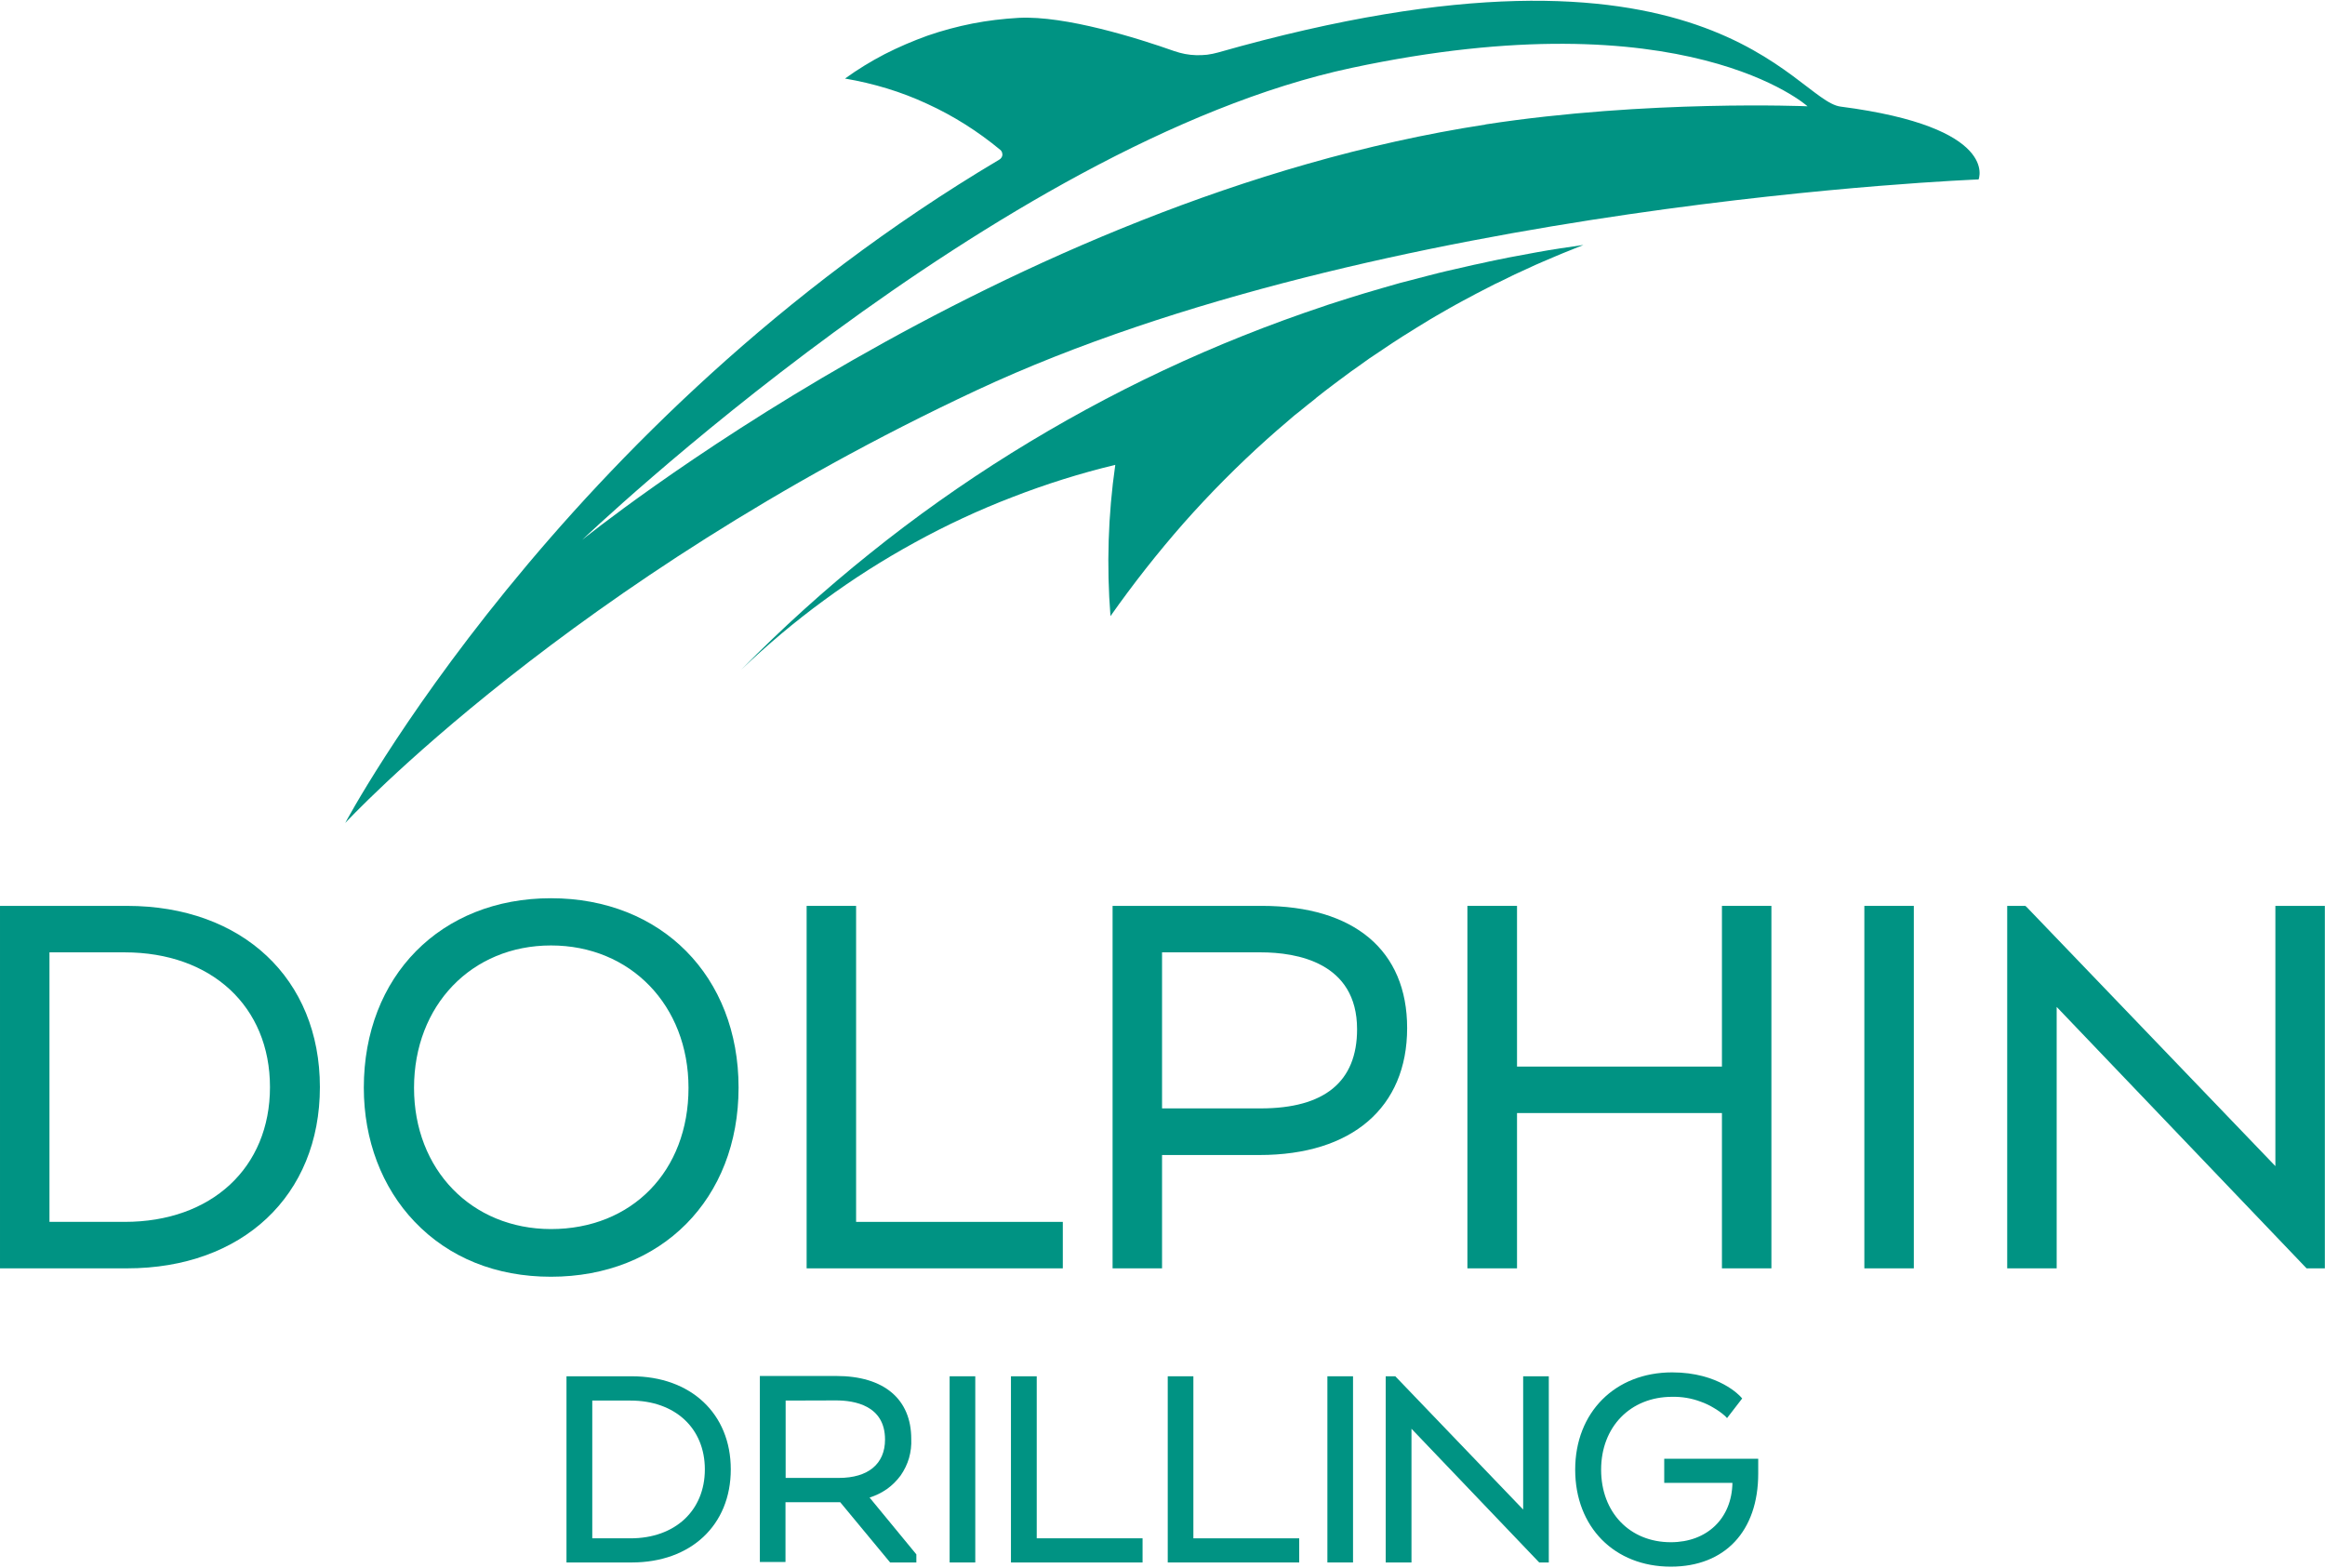
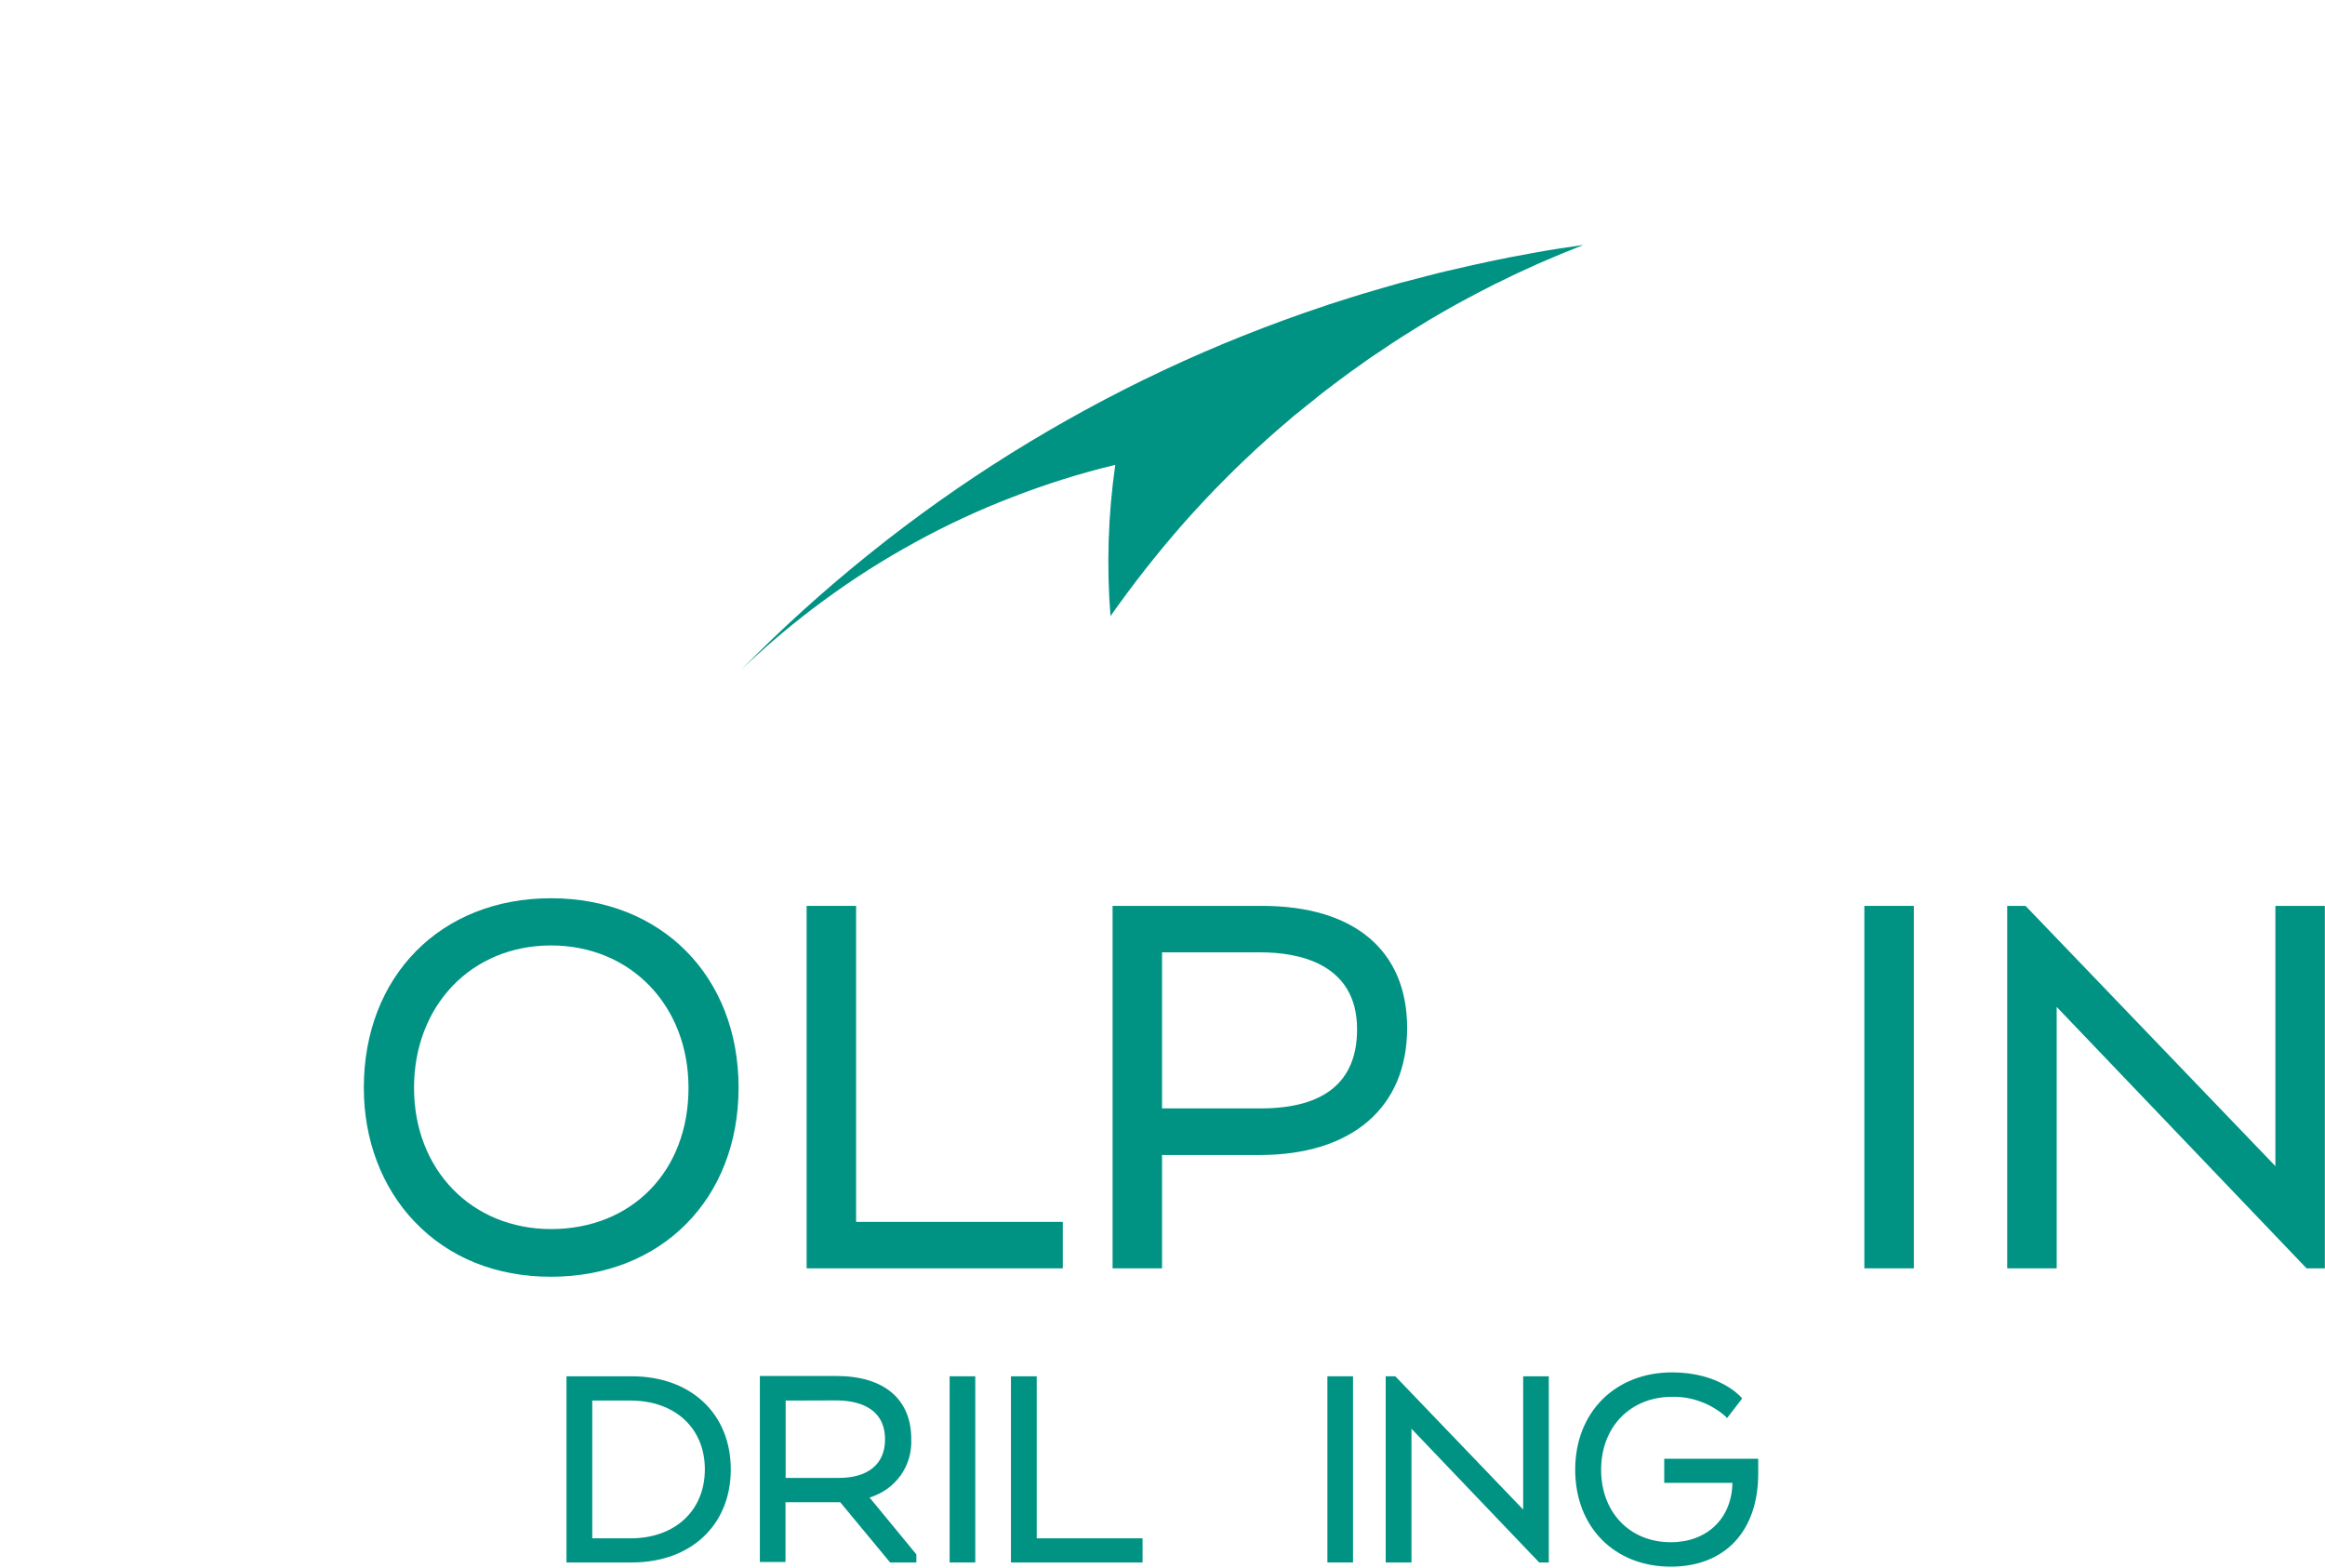
<svg xmlns="http://www.w3.org/2000/svg" version="1.2" viewBox="0 0 1551 1046" width="1551" height="1046">
  <title>logo (79)-svg</title>
  <style>
		.s0 { fill: #009383 } 
	</style>
  <path class="s0" d="m845.2 293l6.9-6.1 4.1-3.5 7.2-6.2 3.8-3q4.7-3.9 9.6-7.7l1.5-1.3c3.8-3 7.6-6 11.4-8.8l3.2-2.4q4.2-3.2 8.5-6.3l4-2.8 8.1-5.8 3.9-2.6q4.8-3.3 9.7-6.5l2.4-1.6c4.1-2.7 8.2-5.3 12.3-7.8l2.7-1.7c3.2-2 6.5-4 9.8-6l4.1-2.4c3-1.7 5.8-3.3 8.7-5l4.3-2.4c3-1.7 6.3-3.4 9.5-5.1l3.5-1.9q6.4-3.4 13-6.7l2-0.9q5.6-2.8 11.2-5.5l4.4-2 9.1-4.2 4.8-2.1 9.4-4 4.3-1.8q6.8-2.8 13.7-5.5c-10.4 1.5-20.8 3-31.2 4.9q-9.5 1.7-18.8 3.5l-6.9 1.4c-3.9 0.8-7.8 1.6-11.6 2.5-3 0.6-5.8 1.2-8.7 1.9l-9.6 2.2c-3.3 0.7-6.5 1.5-9.8 2.3l-8.2 2.1-10.7 2.8-7 1.8-11.5 3.3-5.8 1.7q-6.3 1.8-12.6 3.8l-4.2 1.3c-4.6 1.4-9.2 3-13.8 4.4l-2.3 0.8c-36.6 12.2-72.5 26.5-107.4 42.9-34.9 16.4-68.8 34.9-101.6 55.3-32.7 20.4-64.2 42.7-94.3 66.9-30.1 24.1-58.7 50-85.8 77.5 17.4-16.6 35.7-32 55.1-46.2 19.3-14.2 39.6-27.1 60.6-38.6 21.1-11.6 42.8-21.7 65.2-30.3 22.4-8.7 45.3-15.9 68.6-21.5q-1.8 12.5-2.9 25.1-1.1 12.6-1.5 25.3-0.4 12.6-0.1 25.3 0.3 12.6 1.3 25.2 11.4-16.2 23.6-31.7 12.2-15.5 25.2-30.3 13.1-14.8 27-28.8 13.9-14 28.6-27.2z" />
-   <path fill-rule="evenodd" class="s0" d="m1319.9 119.7c0 0-399.7 15.2-668.1 140.5-272.1 127.2-421.5 288.8-421.5 288.8 0 0 141.9-267.7 436.3-442.5q0.9-0.5 1.4-1.3 0.6-0.8 0.7-1.8 0-1-0.3-1.9-0.4-1-1.2-1.6-11.1-9.2-23.3-16.9-12.2-7.7-25.3-13.7-13.1-6.1-26.9-10.3-13.8-4.2-28-6.6c8.4-6.1 17.3-11.5 26.5-16.3 9.2-4.7 18.8-8.8 28.5-12.3 9.8-3.4 19.9-6.1 30-8.1 10.2-2 20.5-3.2 30.9-3.8 31.1-1.6 79.5 13.6 103.8 22.2q3.5 1.2 7.1 1.9 3.7 0.7 7.4 0.8 3.7 0.1 7.4-0.3 3.7-0.5 7.3-1.5c328.1-93.4 384 32 415.2 36.1 106.7 13.8 92.1 48.6 92.1 48.6zm-328.9-36.7c108.2-16.6 214.8-12.1 214.8-12.1 0 0-81.1-73.2-304.2-25.6-236.3 50.4-513.3 314.9-513.3 314.9 0 0 280.7-227.6 602.6-277.1z" />
  <path fill-rule="evenodd" class="s0" d="m487.5 980.2c0 37.2-26.6 62.1-66.1 62.1h-43.5v-124.2h43.5c39.5 0 66.1 25 66.1 62.1zm-66.9-45.9h-25.5v91.9h25.5c29.7 0 49.6-18.5 49.6-46 0-27.5-19.9-45.9-49.6-45.9z" />
  <path fill-rule="evenodd" class="s0" d="m606.4 972.7c-1.2 4.1-3.1 8-5.6 11.6-2.6 3.5-5.6 6.5-9.1 9-3.6 2.5-7.5 4.4-11.6 5.7l31.2 37.9v5.4h-17.5l-33.3-40.2h-36.5v39.9h-17.1v-124.1h51c31.8 0 50 15.4 50 42 0.2 4.3-0.3 8.6-1.5 12.8zm-82.3-38.4v51.6h35.5c19.5 0 30.8-9.3 30.8-25.6 0-22.8-20.5-26.1-32.7-26.1z" />
  <path class="s0" d="m650.6 918.1v124.2h-17.1v-124.2z" />
  <path class="s0" d="m691.6 918.1h-17.2v124.2h87.8v-16.1h-70.6v-108.1z" />
-   <path class="s0" d="m796.1 918.1h-17.1v124.2h87.7v-16.1h-70.6v-108.1z" />
  <path class="s0" d="m902.6 918.1v124.2h-17.1v-124.2z" />
  <path class="s0" d="m1016.1 1007l-85.3-88.9h-6.4v124.2h17.2v-89.2l85.2 89.2h6.4v-124.2h-17.1v88.9z" />
  <path class="s0" d="m1110.2 973.1v16.1h45.5c-0.4 23.7-16.9 39.6-41.1 39.6-27.4 0-46.5-19.9-46.5-48.4 0-28.5 19.5-48.6 47.4-48.6q4.8-0.1 9.6 0.7 4.8 0.8 9.3 2.5 4.6 1.6 8.7 4.1 4.2 2.4 7.8 5.6l1.2 1.3 10.1-13.1-0.8-0.9c-0.6-0.7-14.7-16.5-45.9-16.5-38.1 0-64.7 26.7-64.7 64.9 0 38.3 26.2 64.7 63.8 64.7 36.1 0 58.3-23.7 58.3-62.1v-9.9z" />
-   <path fill-rule="evenodd" class="s0" d="m213.4 725.2c0 72.4-51.7 120.9-128.7 120.9h-84.7v-241.8h84.7c77 0 128.7 48.6 128.7 120.9zm-130.3-89.9h-50.1v179.8h50.2c57.9 0 96.9-36.1 96.9-89.9 0-53.8-39-89.9-97-89.9z" />
  <path fill-rule="evenodd" class="s0" d="m492.7 725.5c0 74.3-51.4 126.2-125.2 126.2-36.6 0-68-12.7-90.9-36.7-21.9-22.9-33.9-54.6-33.9-89.4 0-74.4 51.3-126.4 124.8-126.4 73.8 0 125.2 52.1 125.2 126.3zm-125.1-94.8c-53 0-91.4 40-91.4 95 0 54.5 38.3 94.1 91.3 94.2 54.1 0 91.8-38.7 91.8-94.2 0-55.1-38.8-95-91.7-95z" />
-   <path class="s0" d="m1517.9 604.3v173.6l-165.9-172.8-0.9-0.8h-12.1v241.8h33v-174.4l166.7 174.4h12.2v-241.8h-33z" />
+   <path class="s0" d="m1517.9 604.3v173.6l-165.9-172.8-0.9-0.8h-12.1v241.8h33v-174.4l166.7 174.4h12.2v-241.8z" />
  <path class="s0" d="m571.1 604.3h-33v241.8h170.9v-31h-137.9v-210.8z" />
  <path class="s0" d="m1276.7 604.3v241.8h-33v-241.8z" />
-   <path class="s0" d="m1148.7 711.5h-136.7v-107.2h-33.1v241.8h33.1v-103.6h136.7v103.6h33v-241.8h-33v107.2z" />
  <path fill-rule="evenodd" class="s0" d="m938.7 685.8c0 53-36.8 84.7-98.5 84.7h-65v75.6h-33v-241.8h99.6c61.6 0 96.9 29.7 96.9 81.5zm-163.5 53.6h65.8c42.6 0 64.3-17.8 64.3-52.8 0-44.6-40.3-51.3-64.3-51.3h-65.8z" />
</svg>